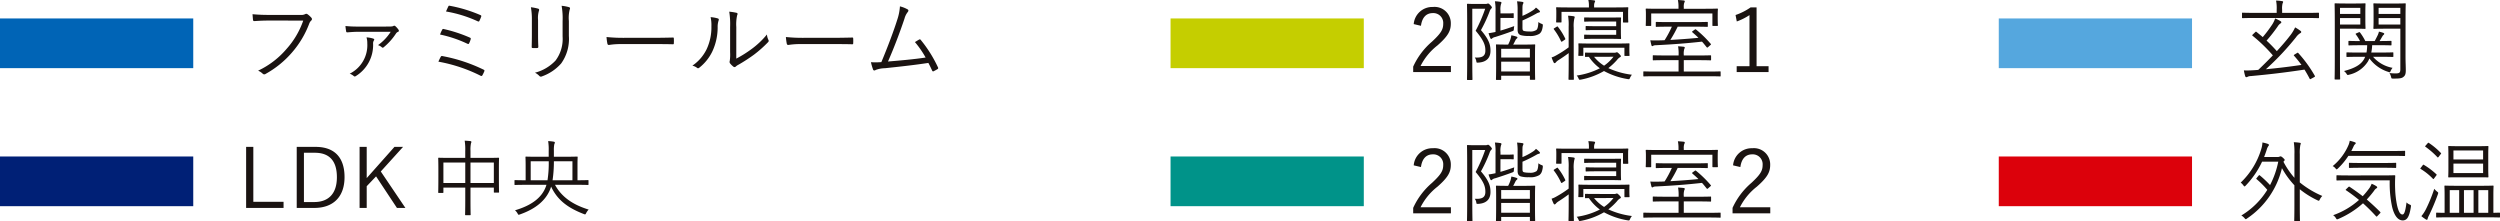
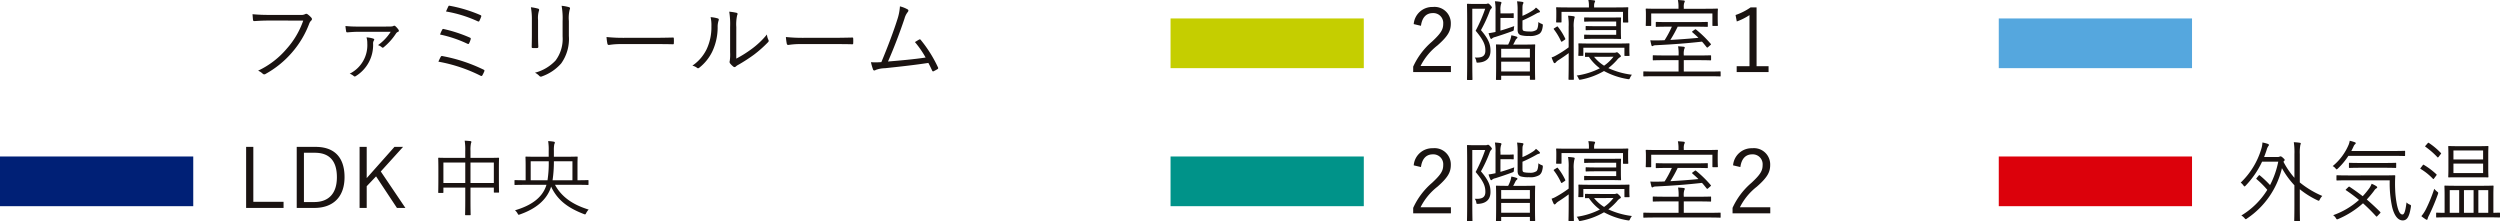
<svg xmlns="http://www.w3.org/2000/svg" width="452.778" height="40.063" viewBox="0 0 452.778 40.063">
  <g id="グループ_5492" data-name="グループ 5492" transform="translate(-310 -2601.658)">
    <path id="パス_26116" data-name="パス 26116" d="M2.88-11.325H1.575V-.27h6.78V-1.38H2.88Zm7.86,0V-.27h3.21C17.2-.27,19.4-2.13,19.4-5.85s-1.98-5.475-5.235-5.475Zm1.305,1.065h1.98c2.475,0,3.99,1.305,3.99,4.425s-1.65,4.5-4.11,4.5h-1.86ZM30-11.325H28.44L23.415-5.67v-5.655h-1.29V-.27h1.29V-4.2L25.11-5.985,28.89-.27h1.53l-4.455-6.6Zm17.355,3.78c0-1.215.03-1.62.03-1.695,0-.105-.015-.12-.12-.12-.075,0-.6.03-2.115.03H42.21v-1.275a5.848,5.848,0,0,1,.09-1.365.669.669,0,0,0,.075-.27c0-.06-.09-.12-.18-.135-.3-.03-.66-.06-1.035-.075a10.278,10.278,0,0,1,.1,1.92v1.2H38.6c-1.5,0-2.04-.03-2.115-.03-.105,0-.12.015-.12.12,0,.075.03.495.03,1.9v1.41c0,2.355-.03,2.73-.03,2.82,0,.105.015.12.12.12h.7c.1,0,.12-.015.12-.12v-.84h3.96v2.19c0,1.815-.03,2.61-.03,2.685,0,.1.015.12.12.12h.765c.1,0,.12-.015.12-.12,0-.075-.03-.885-.03-2.7V-3.945h4.23v.78c0,.105.015.12.12.12h.705c.1,0,.12-.015.12-.12,0-.09-.03-.45-.03-2.805Zm-.915,2.76H42.21v-3.7h4.23Zm-5.175,0h-3.96v-3.7h3.96Zm20.28.33c1.38,0,1.845.03,1.92.03.105,0,.12-.015.12-.135v-.63c0-.105-.015-.12-.12-.12-.075,0-.54.03-1.875.03V-8.01c0-.945.03-1.365.03-1.44,0-.105-.015-.12-.12-.12s-.615.03-2.115.03h-2.07v-1.065a5.362,5.362,0,0,1,.075-1.2.868.868,0,0,0,.1-.315c0-.075-.075-.12-.21-.15a6.469,6.469,0,0,0-1.005-.1,9.692,9.692,0,0,1,.1,1.785v1.05H54.42c-1.5,0-2.04-.03-2.13-.03s-.12.015-.12.12c0,.075.03.495.03,1.455V-5.28c-1.365,0-1.83-.03-1.9-.03-.1,0-.12.015-.12.12v.63c0,.12.015.135.12.135.075,0,.54-.03,1.92-.03h3.75l-.105.315c-.7,1.935-2.49,3.39-5.595,4.3a1.98,1.98,0,0,1,.465.57c.09.165.135.24.21.24a1.223,1.223,0,0,0,.21-.06c3.03-1.065,4.785-2.67,5.55-4.71.03-.105.075-.21.105-.33C57.93-1.74,59.775-.3,62.745.84a.565.565,0,0,0,.21.06c.075,0,.12-.06.21-.24a2.56,2.56,0,0,1,.45-.63c-2.9-.885-4.92-2.31-6.1-4.485Zm-.87-.825h-3.6a23.012,23.012,0,0,0,.24-3.435h3.36Zm-4.29-3.435A20.759,20.759,0,0,1,56.16-5.28H53.115V-8.715Z" transform="translate(353 2639.585)" fill="#1a1311" />
    <path id="パス_26115" data-name="パス 26115" d="M11.92-9.616A15.052,15.052,0,0,1,8.912-4.5,15.337,15.337,0,0,1,3.744-.544,2.777,2.777,0,0,1,4.576,0,.4.4,0,0,0,5.12.032,17.467,17.467,0,0,0,9.872-3.824a17.133,17.133,0,0,0,3.136-5.248,1.454,1.454,0,0,1,.352-.544.34.34,0,0,0,.048-.5,4.09,4.09,0,0,0-.72-.656.391.391,0,0,0-.416-.016,1.453,1.453,0,0,1-.8.144H5.808a30.282,30.282,0,0,1-3.072-.128c.016.272.064.768.08.992.032.208.1.272.288.256.864-.064,1.744-.1,2.688-.1ZM27.76-7.584a8.691,8.691,0,0,1-2.3,2.416,1.793,1.793,0,0,1,.688.384.22.22,0,0,0,.336,0A10.846,10.846,0,0,0,28.736-7.3a.7.7,0,0,1,.352-.272c.16-.064.192-.208.1-.368a3.376,3.376,0,0,0-.576-.656.273.273,0,0,0-.352-.048c-.128.08-.3.112-.992.112H21.9a21.027,21.027,0,0,1-2.336-.1A10.015,10.015,0,0,0,19.7-7.616c.032.112.128.144.256.128.7-.048,1.184-.1,2.032-.1ZM23.376-6.576a3.456,3.456,0,0,1,.144,1.088A5.755,5.755,0,0,1,20.336,0a2.354,2.354,0,0,1,.736.432c.128.112.24.1.4-.016a6.594,6.594,0,0,0,3.1-5.856.965.965,0,0,1,.144-.576c.112-.176.08-.256-.112-.336A4.854,4.854,0,0,0,23.376-6.576Zm14.4-4.688A22.591,22.591,0,0,1,43.488-9.5c.192.08.272.08.336-.064a6.24,6.24,0,0,0,.32-.752c.064-.16.016-.224-.144-.3a25.645,25.645,0,0,0-5.536-1.68c-.144-.032-.208-.032-.288.16C38.1-11.984,37.888-11.52,37.776-11.264ZM36.7-7.088a21.949,21.949,0,0,1,4.944,1.664c.176.08.24.064.32-.08a4.4,4.4,0,0,0,.272-.688c.048-.176.048-.256-.128-.336a25.491,25.491,0,0,0-4.72-1.552c-.176-.048-.224-.016-.288.1A4.957,4.957,0,0,0,36.7-7.088Zm-.3,4.912A28.013,28.013,0,0,1,44.032.368a.217.217,0,0,0,.336-.08A5.513,5.513,0,0,0,44.7-.4a.206.206,0,0,0-.1-.32,29.065,29.065,0,0,0-7.456-2.464.242.242,0,0,0-.32.128A9.065,9.065,0,0,0,36.4-2.176Zm16.928-4.9c0,.784-.016,1.5-.032,2.192-.016.176.048.24.208.24h.752c.176,0,.24-.064.24-.256-.032-.688-.048-1.28-.048-2.112v-2.7a4.494,4.494,0,0,1,.16-1.68c.064-.144.064-.32-.144-.384a8.673,8.673,0,0,0-1.312-.256,12.3,12.3,0,0,1,.176,2.32Zm6.7-2.464a6.147,6.147,0,0,1,.16-2.1c.08-.16.08-.336-.112-.4a7.362,7.362,0,0,0-1.36-.256,12.9,12.9,0,0,1,.176,2.8v2.752a6.52,6.52,0,0,1-1.28,4.368A7.784,7.784,0,0,1,53.888-.176a2.814,2.814,0,0,1,.8.592.371.371,0,0,0,.448.08,8.309,8.309,0,0,0,3.5-2.352,7.6,7.6,0,0,0,1.392-4.976ZM75.344-5.36c1.072,0,2.256,0,3.456.032.192.016.24-.016.24-.192a7.216,7.216,0,0,0,0-.832c0-.176-.048-.208-.24-.192-1.216.032-2.4.048-3.5.048H70.384a29.223,29.223,0,0,1-3.536-.144,9.458,9.458,0,0,0,.16,1.216c.048.16.128.224.272.224a13.089,13.089,0,0,1,2.16-.16ZM90.352-8.448A7.641,7.641,0,0,1,90.5-10.56c.1-.224.144-.384-.1-.464a11.119,11.119,0,0,0-1.328-.208,14.3,14.3,0,0,1,.16,2.8v4.544A8.2,8.2,0,0,1,89.168-2.3a.444.444,0,0,0,.032.4,3.292,3.292,0,0,0,.624.624.3.3,0,0,0,.432-.016,2.241,2.241,0,0,1,.528-.352A30.58,30.58,0,0,0,93.552-3.44,21.86,21.86,0,0,0,96.08-5.68c.176-.176.16-.272.1-.416A2.7,2.7,0,0,1,95.9-7.1a14.943,14.943,0,0,1-2.832,2.672,20.846,20.846,0,0,1-2.72,1.7ZM85.7-10.24a6.578,6.578,0,0,1,.144,1.664,9.371,9.371,0,0,1-.864,4.144A7.605,7.605,0,0,1,82.4-1.456a2.314,2.314,0,0,1,.848.4c.128.112.272.1.448-.064a8.377,8.377,0,0,0,2.288-2.848,10.314,10.314,0,0,0,.992-4.384,3.788,3.788,0,0,1,.16-1.248c.08-.192.064-.336-.112-.4A6.041,6.041,0,0,0,85.7-10.24Zm22.128,4.88c1.072,0,2.256,0,3.456.032.192.016.24-.016.24-.192a7.216,7.216,0,0,0,0-.832c0-.176-.048-.208-.24-.192-1.216.032-2.4.048-3.5.048h-4.912a29.223,29.223,0,0,1-3.536-.144,9.458,9.458,0,0,0,.16,1.216c.048.16.128.224.272.224a13.089,13.089,0,0,1,2.16-.16Zm12.16-6.832a9.459,9.459,0,0,1-.5,2.464c-.544,1.76-1.712,4.9-2.864,7.632a12.541,12.541,0,0,1-1.888.016,10.914,10.914,0,0,0,.384,1.328c.1.224.288.208.512.064a4.956,4.956,0,0,1,1.632-.3c2.832-.3,5.36-.576,7.872-.96.24.432.464.912.672,1.36.08.176.16.208.288.144.224-.112.464-.24.7-.384a.217.217,0,0,0,.08-.32,23.256,23.256,0,0,0-3.1-4.944c-.1-.128-.16-.176-.32-.08-.24.128-.5.3-.752.448a17.543,17.543,0,0,1,1.936,2.8c-2.112.32-4.656.544-6.816.72,1.12-2.528,2.208-5.44,2.992-7.776a3.232,3.232,0,0,1,.576-1.168c.176-.208.16-.384.016-.48A5.463,5.463,0,0,0,119.984-12.192Z" transform="translate(353 2615.002)" fill="#1a1311" />
    <path id="パス_26114" data-name="パス 26114" d="M2.352-8.672c.208-1.536.976-2.3,2.144-2.3a1.789,1.789,0,0,1,1.888,1.92c0,1.024-.368,1.7-2.016,3.232A13.04,13.04,0,0,0,.944-1.28v.992H7.776v-1.1h-5.5A10.929,10.929,0,0,1,5.344-5.12C7.28-6.816,7.76-7.776,7.76-9.056A2.944,2.944,0,0,0,4.512-12.08a3.371,3.371,0,0,0-3.472,3.1ZM23.008-3.488c0-1.2.032-1.616.032-1.7,0-.1-.016-.112-.128-.112-.1,0-.576.032-1.968.032H19.056c.144-.256.272-.512.4-.768a.842.842,0,0,1,.24-.32c.08-.064.128-.112.128-.192s-.064-.128-.16-.16a5.822,5.822,0,0,0-.944-.24,3.968,3.968,0,0,1-.24.928,6.334,6.334,0,0,1-.336.752h-.112c-1.408,0-1.888-.032-1.968-.032-.112,0-.128.016-.128.112,0,.08.032.5.032,1.9v1.392c0,2.432-.032,2.816-.032,2.9,0,.112.016.128.128.128h.688c.112,0,.128-.016.128-.128V.368h5.2V.976c0,.112.016.128.128.128h.7c.112,0,.128-.016.128-.128,0-.08-.032-.464-.032-2.88ZM22.08-.4h-5.2V-2.176h5.2Zm0-2.528h-5.2V-4.5h5.2Zm-10.064-9.7c-.768,0-1.1-.032-1.2-.032-.112,0-.128.016-.128.128,0,.1.032,1.04.032,3.344v6.9c0,2.272-.032,3.216-.032,3.3,0,.112.016.128.128.128h.736c.112,0,.128-.016.128-.128,0-.08-.032-1.088-.032-3.312V-11.76h2.336a27.065,27.065,0,0,1-1.728,3.984c1.536,1.824,1.76,2.656,1.76,3.6,0,1.04-.656,1.328-1.92,1.248a1.484,1.484,0,0,1,.272.624c.048.32.048.32.368.3,1.616-.1,2.208-.976,2.208-2.144,0-1.04-.224-1.984-1.728-3.744a24.789,24.789,0,0,0,1.568-3.376,1.268,1.268,0,0,1,.288-.512c.08-.08.128-.144.128-.208,0-.08-.064-.192-.288-.432-.224-.224-.3-.288-.4-.288a.38.38,0,0,0-.192.048,1.313,1.313,0,0,1-.352.032Zm8.72,2.992a25.08,25.08,0,0,0,2.624-1.312,1.322,1.322,0,0,1,.352-.128c.144-.032.192-.1.192-.16a.244.244,0,0,0-.1-.192,5.244,5.244,0,0,0-.624-.544,2.174,2.174,0,0,1-.528.48,11.336,11.336,0,0,1-1.92,1.024V-11.5c0-.768.016-.96.112-1.136a.452.452,0,0,0,.064-.24c0-.064-.064-.112-.208-.128a8.176,8.176,0,0,0-.944-.1,8.9,8.9,0,0,1,.1,1.616v3.52c0,.672.256.88.576.992a4.884,4.884,0,0,0,1.472.144,3.2,3.2,0,0,0,1.888-.384c.3-.24.512-.528.624-1.408.016-.288.032-.32-.24-.416a1.9,1.9,0,0,1-.56-.32c-.032.912-.16,1.264-.352,1.44a1.989,1.989,0,0,1-1.3.272,3.988,3.988,0,0,1-.928-.08c-.224-.064-.3-.16-.3-.608ZM16.752-10.1h1.36c.688,0,.832.032.912.032.112,0,.128-.016.128-.112v-.64c0-.112-.016-.128-.128-.128-.08,0-.224.032-.912.032h-1.36v-.464a3.366,3.366,0,0,1,.112-1.264.4.4,0,0,0,.064-.224c0-.064-.064-.128-.192-.144a7.437,7.437,0,0,0-.992-.1,9.019,9.019,0,0,1,.112,1.856v3.7c-.448.1-.88.176-1.264.224a6.379,6.379,0,0,0,.3.832c.048.128.112.208.176.208a.3.3,0,0,0,.192-.112,1.236,1.236,0,0,1,.544-.24c1.072-.336,1.968-.64,3.056-1.04.3-.112.3-.128.32-.432a4.655,4.655,0,0,1,.064-.5c-.944.336-1.744.608-2.5.816Zm17.312,6.3c-1.36,0-1.776-.016-1.872-.016-.112,0-.128,0-.128.112v.544c0,.112.016.128.128.128.048,0,.208-.016.576-.016A8.435,8.435,0,0,0,34.752-.976,13.343,13.343,0,0,1,30.56.336a1.762,1.762,0,0,1,.32.5c.112.288.128.288.432.24A13.2,13.2,0,0,0,35.5-.48,13.5,13.5,0,0,0,39.776.976c.32.048.32.048.448-.24A2.246,2.246,0,0,1,40.56.192a14.342,14.342,0,0,1-4.272-1.2A11.267,11.267,0,0,0,37.856-2.48a1.952,1.952,0,0,1,.56-.512c.1-.048.144-.1.144-.176,0-.064-.064-.16-.3-.416-.24-.224-.336-.3-.432-.3a.61.61,0,0,0-.16.048.935.935,0,0,1-.336.048Zm3.152.736a7.719,7.719,0,0,1-1.7,1.616A7.354,7.354,0,0,1,33.7-3.056Zm1.344-5.76c0-.832.032-1.168.032-1.248,0-.112-.016-.112-.144-.112-.08,0-.624.016-2.032.016h-2.48c-1.392,0-1.824-.016-1.9-.016-.112,0-.128,0-.128.112v.528c0,.112.016.128.128.128.08,0,.512-.032,1.9-.032h3.776v.848H34.24c-1.408,0-1.856-.032-1.936-.032-.112,0-.128.016-.128.128V-8c0,.112.016.128.128.128.08,0,.528-.032,1.936-.032h3.472v.864H33.776c-1.264,0-1.664-.032-1.744-.032-.112,0-.128.016-.128.144v.5c0,.128.016.144.128.144.08,0,.48-.032,1.744-.032h2.64c1.408,0,1.952.032,2.032.032.128,0,.144-.016.144-.144,0-.08-.032-.4-.032-1.248Zm1.312-2.5c0-.3.032-.512.032-.576,0-.112-.016-.128-.128-.128-.1,0-.64.032-2.192.032H33.712v-.24a1.588,1.588,0,0,1,.08-.624.682.682,0,0,0,.1-.288c0-.064-.08-.112-.192-.128a7.215,7.215,0,0,0-1.04-.08,4.074,4.074,0,0,1,.112,1.072v.288H29.152c-1.552,0-2.1-.032-2.192-.032-.112,0-.128.016-.128.128,0,.064.032.272.032.656v.416c0,1.168-.032,1.328-.032,1.424,0,.112.016.128.128.128h.72c.112,0,.128-.016.128-.128V-11.2H38.944v1.808c0,.112.016.128.128.128h.7c.112,0,.128-.016.128-.128,0-.1-.032-.256-.032-1.424ZM29.1-4.768a18.969,18.969,0,0,1-2.32,1.488,3.716,3.716,0,0,1-.768.336,6.826,6.826,0,0,0,.352.864c.064.144.128.176.208.176a.356.356,0,0,0,.208-.144A2.024,2.024,0,0,1,27.3-2.48c.576-.368,1.184-.784,1.808-1.248v2.08C29.1.128,29.072.9,29.072.976c0,.112.016.128.128.128h.72c.112,0,.128-.016.128-.128,0-.08-.032-.848-.032-2.624V-8.32a6.215,6.215,0,0,1,.112-1.664.66.66,0,0,0,.064-.272c0-.08-.08-.128-.192-.144a8.313,8.313,0,0,0-1.008-.1A9.771,9.771,0,0,1,29.1-8.512ZM40.1-4.9c0-.24.016-.384.016-.464,0-.112-.016-.128-.128-.128-.1,0-.64.032-2.208.032H33.232c-1.6,0-2.16-.032-2.24-.032-.112,0-.128.016-.128.128,0,.08.016.224.016.528v.3c0,.976-.032,1.1-.032,1.184,0,.112.016.128.128.128h.656c.112,0,.128-.016.128-.128V-4.7H39.2v1.36c0,.112.016.128.112.128H40c.112,0,.128-.016.128-.128,0-.08-.032-.208-.032-1.184ZM26.512-8.24c-.16.1-.144.128-.064.24a11.005,11.005,0,0,1,1.264,2.112q.048.1.1.1a.4.4,0,0,0,.176-.08l.4-.272c.128-.1.144-.128.08-.24a10.694,10.694,0,0,0-1.328-2.128c-.064-.08-.1-.064-.224.016ZM56.624-.288c0-.112,0-.128-.112-.128-.1,0-.592.032-2.1.032H49.952V-2.448h2.56c1.616,0,2.16.032,2.256.032.112,0,.128-.016.128-.128V-3.2c0-.112-.016-.128-.128-.128-.1,0-.64.032-2.256.032h-2.56v-.1a3.139,3.139,0,0,1,.08-1.056.748.748,0,0,0,.1-.3c0-.048-.08-.112-.192-.128-.288-.032-.656-.064-1.024-.08a7.452,7.452,0,0,1,.1,1.552V-3.3H46.72c-1.616,0-2.16-.032-2.256-.032-.112,0-.128.016-.128.128v.656c0,.112.016.128.128.128.1,0,.64-.032,2.256-.032h2.288V-.384H44.832c-1.488,0-2-.032-2.08-.032-.112,0-.128.016-.128.128V.368c0,.112.016.128.128.128.08,0,.592-.032,2.08-.032h9.584c1.5,0,2,.032,2.1.032.112,0,.112-.016.112-.128ZM51.6-7.744c-.176.128-.176.176-.08.256.384.336.752.656,1.088.992q-2.472.24-5.088.384a23.422,23.422,0,0,0,1.328-2.4h3.2c1.5,0,2.048.032,2.128.032.112,0,.128-.016.128-.128v-.64c0-.112-.016-.128-.128-.128-.08,0-.624.032-2.128.032H47.136c-1.5,0-2.048-.032-2.128-.032-.112,0-.128.016-.128.128v.64c0,.112.016.128.128.128.08,0,.624-.032,2.128-.032h.656A18.5,18.5,0,0,1,46.48-6.064c-.32.016-.656.032-.976.032-.56.016-1.12.016-1.616-.016.064.32.144.672.208.9.032.1.08.16.144.16a.267.267,0,0,0,.176-.064c.08-.064.224-.1.672-.112,2.9-.144,5.456-.336,8.16-.64.288.3.544.64.832.992.1.112.144.112.256.016l.416-.368c.144-.128.16-.144.08-.24a19.955,19.955,0,0,0-2.64-2.576c-.1-.08-.128-.1-.256,0Zm4.5-3.216c0-.4.032-.624.032-.7,0-.112-.016-.128-.128-.128-.1,0-.656.032-2.192.032H49.952v-.272a2.249,2.249,0,0,1,.08-.8.682.682,0,0,0,.1-.288c0-.08-.08-.128-.192-.144-.3-.032-.672-.064-1.056-.08a6.164,6.164,0,0,1,.112,1.312v.272h-3.6c-1.568,0-2.128-.032-2.208-.032-.112,0-.128.016-.128.128,0,.08.032.3.032.784v.5c0,1.328-.032,1.5-.032,1.6,0,.112.016.128.128.128h.736c.112,0,.128-.016.128-.128v-2.128H55.136v2.128c0,.112.016.128.128.128H56c.112,0,.128-.016.128-.128,0-.1-.032-.272-.032-1.6ZM63.136-12H62.048a10.868,10.868,0,0,1-2.72,1.376l.224,1.168a11.032,11.032,0,0,0,2.3-1.152V-1.36h-2.32V-.288h5.776V-1.36H63.136Z" transform="translate(565 2615.002)" fill="#1a1311" />
-     <path id="パス_26113" data-name="パス 26113" d="M10.576-3.472c-.16.112-.176.144-.1.224a20.426,20.426,0,0,1,1.344,1.664C9.232-1.2,7.168-.976,5.376-.8a48.732,48.732,0,0,0,5.456-5.792,2.656,2.656,0,0,1,.736-.72c.144-.08.208-.144.208-.224s-.016-.144-.16-.24a8.169,8.169,0,0,0-.944-.608A7.211,7.211,0,0,1,9.648-6.752C9.024-5.936,8.224-5.024,7.36-4.08A25.973,25.973,0,0,0,5.5-5.984a27.573,27.573,0,0,0,2-2.544,1.837,1.837,0,0,1,.48-.544c.08-.048.192-.128.192-.224,0-.08-.032-.144-.16-.224a7.661,7.661,0,0,0-.96-.48,4.859,4.859,0,0,1-.5,1.056,22.9,22.9,0,0,1-1.744,2.32c-.368-.32-.752-.624-1.12-.928-.1-.08-.128-.08-.256.048l-.384.368c-.176.16-.176.192-.08.272A28.361,28.361,0,0,1,6.64-3.312C5.776-2.416,4.88-1.52,4-.688c-.288.032-.576.048-.848.064a16.645,16.645,0,0,1-1.76.032A8.515,8.515,0,0,0,1.616.4c.048.16.128.24.208.24a.617.617,0,0,0,.288-.1A1.554,1.554,0,0,1,2.7.432C5.648.16,8.448-.144,12.368-.736,12.7-.208,13.008.336,13.3.9c.064.128.08.128.288.016L14.1.64c.176-.1.192-.128.144-.24a22.8,22.8,0,0,0-2.992-4.128c-.08-.08-.112-.1-.256,0Zm4.416-7.44c0-.112-.016-.128-.128-.128-.1,0-.592.032-2.1.032H8.32V-11.6a3.522,3.522,0,0,1,.08-1.12.682.682,0,0,0,.1-.288c0-.064-.064-.112-.192-.128a7.241,7.241,0,0,0-1.088-.1,6.718,6.718,0,0,1,.112,1.616v.608H3.28c-1.5,0-2.016-.032-2.1-.032-.112,0-.128.016-.128.128v.736c0,.112.016.128.128.128.08,0,.592-.032,2.1-.032h9.488c1.5,0,2,.032,2.1.032.112,0,.128-.016.128-.128Zm15.68.592c0-1.552.032-2.192.032-2.288,0-.112-.016-.128-.128-.128-.08,0-.5.032-1.728.032H26.72c-1.248,0-1.648-.032-1.728-.032-.128,0-.144.016-.144.128,0,.1.032.4.032,1.376V-9.68c0,1.056-.032,1.36-.032,1.44,0,.112.016.128.144.128.08,0,.48-.032,1.728-.032h3.008V-.816c0,.64-.144.768-.848.768a8.763,8.763,0,0,1-1.12-.064,2.391,2.391,0,0,1,.288.7c.08.3.08.3.368.3C29.632.9,30,.832,30.3.576c.3-.24.416-.512.416-1.216,0-.608-.048-1.488-.048-2.368ZM29.728-8.9H25.792v-1.168h3.936Zm0-1.92H25.792v-1.1h3.936Zm-6.336-.32c0-.976.032-1.376.032-1.472,0-.112-.016-.128-.128-.128-.08,0-.48.032-1.6.032H19.76c-1.184,0-1.712-.032-1.808-.032-.112,0-.128.016-.128.128,0,.1.032,1.072.032,3.36V-2.32c0,2.208-.032,3.152-.032,3.248,0,.112.016.128.128.128H18.7c.112,0,.128-.016.128-.128,0-.1-.032-1.04-.032-3.248V-8.144h2.9c1.12,0,1.52.032,1.6.032.112,0,.128-.016.128-.128,0-.08-.032-.48-.032-1.536ZM22.48-8.9H18.8v-1.168h3.68Zm0-1.92H18.8v-1.1h3.68Zm5.984,7.088c0-.112-.016-.128-.128-.128-.1,0-.608.032-2.128.032H24.464a7.707,7.707,0,0,0,.16-1.328h1.312c1.488,0,1.968.032,2.064.032.112,0,.128-.016.128-.128v-.56c0-.112-.016-.128-.128-.128-.1,0-.576.032-2.032.032.208-.32.352-.592.48-.8A1.1,1.1,0,0,1,26.7-7.04a.217.217,0,0,0,.112-.176c0-.08-.064-.128-.176-.176a6.71,6.71,0,0,0-.784-.224,3.175,3.175,0,0,1-.224.656c-.16.32-.336.672-.544,1.056h-1.7a9.261,9.261,0,0,0-.96-1.552c-.08-.1-.112-.08-.272-.016l-.368.16c-.16.064-.192.1-.112.208a7.594,7.594,0,0,1,.752,1.2c-1.408,0-1.888-.032-1.968-.032-.112,0-.128.016-.128.128v.56c0,.112.016.128.128.128.08,0,.576-.032,2.064-.032h1.2A7.787,7.787,0,0,1,23.6-3.824H22.24c-1.552,0-2.064-.032-2.144-.032-.112,0-.128.016-.128.128v.576c0,.112.016.128.128.128.08,0,.592-.032,2.144-.032h1.12c-.064.144-.128.288-.208.432-.544.96-1.632,1.632-3.632,2.144A1.982,1.982,0,0,1,20,.048c.16.224.16.224.432.144a5.463,5.463,0,0,0,3.456-2.448l.24-.5A6.753,6.753,0,0,0,27.552-.32c.288.112.3.1.416-.16a2.38,2.38,0,0,1,.352-.576,6.119,6.119,0,0,1-3.536-2h1.424c1.52,0,2.032.032,2.128.032.112,0,.128-.016.128-.128Z" transform="translate(715 2615)" fill="#1a1311" />
    <path id="パス_26112" data-name="パス 26112" d="M2.352-8.672c.208-1.536.976-2.3,2.144-2.3a1.789,1.789,0,0,1,1.888,1.92c0,1.024-.368,1.7-2.016,3.232A13.04,13.04,0,0,0,.944-1.28v.992H7.776v-1.1h-5.5A10.929,10.929,0,0,1,5.344-5.12C7.28-6.816,7.76-7.776,7.76-9.056A2.944,2.944,0,0,0,4.512-12.08a3.371,3.371,0,0,0-3.472,3.1ZM23.008-3.488c0-1.2.032-1.616.032-1.7,0-.1-.016-.112-.128-.112-.1,0-.576.032-1.968.032H19.056c.144-.256.272-.512.4-.768a.842.842,0,0,1,.24-.32c.08-.064.128-.112.128-.192s-.064-.128-.16-.16a5.822,5.822,0,0,0-.944-.24,3.968,3.968,0,0,1-.24.928,6.334,6.334,0,0,1-.336.752h-.112c-1.408,0-1.888-.032-1.968-.032-.112,0-.128.016-.128.112,0,.08.032.5.032,1.9v1.392c0,2.432-.032,2.816-.032,2.9,0,.112.016.128.128.128h.688c.112,0,.128-.016.128-.128V.368h5.2V.976c0,.112.016.128.128.128h.7c.112,0,.128-.016.128-.128,0-.08-.032-.464-.032-2.88ZM22.08-.4h-5.2V-2.176h5.2Zm0-2.528h-5.2V-4.5h5.2Zm-10.064-9.7c-.768,0-1.1-.032-1.2-.032-.112,0-.128.016-.128.128,0,.1.032,1.04.032,3.344v6.9c0,2.272-.032,3.216-.032,3.3,0,.112.016.128.128.128h.736c.112,0,.128-.016.128-.128,0-.08-.032-1.088-.032-3.312V-11.76h2.336a27.065,27.065,0,0,1-1.728,3.984c1.536,1.824,1.76,2.656,1.76,3.6,0,1.04-.656,1.328-1.92,1.248a1.484,1.484,0,0,1,.272.624c.048.32.048.32.368.3,1.616-.1,2.208-.976,2.208-2.144,0-1.04-.224-1.984-1.728-3.744a24.789,24.789,0,0,0,1.568-3.376,1.268,1.268,0,0,1,.288-.512c.08-.08.128-.144.128-.208,0-.08-.064-.192-.288-.432-.224-.224-.3-.288-.4-.288a.38.38,0,0,0-.192.048,1.313,1.313,0,0,1-.352.032Zm8.72,2.992a25.08,25.08,0,0,0,2.624-1.312,1.322,1.322,0,0,1,.352-.128c.144-.032.192-.1.192-.16a.244.244,0,0,0-.1-.192,5.244,5.244,0,0,0-.624-.544,2.174,2.174,0,0,1-.528.48,11.336,11.336,0,0,1-1.92,1.024V-11.5c0-.768.016-.96.112-1.136a.452.452,0,0,0,.064-.24c0-.064-.064-.112-.208-.128a8.176,8.176,0,0,0-.944-.1,8.9,8.9,0,0,1,.1,1.616v3.52c0,.672.256.88.576.992a4.884,4.884,0,0,0,1.472.144,3.2,3.2,0,0,0,1.888-.384c.3-.24.512-.528.624-1.408.016-.288.032-.32-.24-.416a1.9,1.9,0,0,1-.56-.32c-.032.912-.16,1.264-.352,1.44a1.989,1.989,0,0,1-1.3.272,3.988,3.988,0,0,1-.928-.08c-.224-.064-.3-.16-.3-.608ZM16.752-10.1h1.36c.688,0,.832.032.912.032.112,0,.128-.016.128-.112v-.64c0-.112-.016-.128-.128-.128-.08,0-.224.032-.912.032h-1.36v-.464a3.366,3.366,0,0,1,.112-1.264.4.4,0,0,0,.064-.224c0-.064-.064-.128-.192-.144a7.437,7.437,0,0,0-.992-.1,9.019,9.019,0,0,1,.112,1.856v3.7c-.448.1-.88.176-1.264.224a6.379,6.379,0,0,0,.3.832c.048.128.112.208.176.208a.3.3,0,0,0,.192-.112,1.236,1.236,0,0,1,.544-.24c1.072-.336,1.968-.64,3.056-1.04.3-.112.3-.128.32-.432a4.655,4.655,0,0,1,.064-.5c-.944.336-1.744.608-2.5.816Zm17.312,6.3c-1.36,0-1.776-.016-1.872-.016-.112,0-.128,0-.128.112v.544c0,.112.016.128.128.128.048,0,.208-.016.576-.016A8.435,8.435,0,0,0,34.752-.976,13.343,13.343,0,0,1,30.56.336a1.762,1.762,0,0,1,.32.5c.112.288.128.288.432.24A13.2,13.2,0,0,0,35.5-.48,13.5,13.5,0,0,0,39.776.976c.32.048.32.048.448-.24A2.246,2.246,0,0,1,40.56.192a14.342,14.342,0,0,1-4.272-1.2A11.267,11.267,0,0,0,37.856-2.48a1.952,1.952,0,0,1,.56-.512c.1-.048.144-.1.144-.176,0-.064-.064-.16-.3-.416-.24-.224-.336-.3-.432-.3a.61.61,0,0,0-.16.048.935.935,0,0,1-.336.048Zm3.152.736a7.719,7.719,0,0,1-1.7,1.616A7.354,7.354,0,0,1,33.7-3.056Zm1.344-5.76c0-.832.032-1.168.032-1.248,0-.112-.016-.112-.144-.112-.08,0-.624.016-2.032.016h-2.48c-1.392,0-1.824-.016-1.9-.016-.112,0-.128,0-.128.112v.528c0,.112.016.128.128.128.08,0,.512-.032,1.9-.032h3.776v.848H34.24c-1.408,0-1.856-.032-1.936-.032-.112,0-.128.016-.128.128V-8c0,.112.016.128.128.128.08,0,.528-.032,1.936-.032h3.472v.864H33.776c-1.264,0-1.664-.032-1.744-.032-.112,0-.128.016-.128.144v.5c0,.128.016.144.128.144.08,0,.48-.032,1.744-.032h2.64c1.408,0,1.952.032,2.032.032.128,0,.144-.016.144-.144,0-.08-.032-.4-.032-1.248Zm1.312-2.5c0-.3.032-.512.032-.576,0-.112-.016-.128-.128-.128-.1,0-.64.032-2.192.032H33.712v-.24a1.588,1.588,0,0,1,.08-.624.682.682,0,0,0,.1-.288c0-.064-.08-.112-.192-.128a7.215,7.215,0,0,0-1.04-.08,4.074,4.074,0,0,1,.112,1.072v.288H29.152c-1.552,0-2.1-.032-2.192-.032-.112,0-.128.016-.128.128,0,.064.032.272.032.656v.416c0,1.168-.032,1.328-.032,1.424,0,.112.016.128.128.128h.72c.112,0,.128-.016.128-.128V-11.2H38.944v1.808c0,.112.016.128.128.128h.7c.112,0,.128-.016.128-.128,0-.1-.032-.256-.032-1.424ZM29.1-4.768a18.969,18.969,0,0,1-2.32,1.488,3.716,3.716,0,0,1-.768.336,6.826,6.826,0,0,0,.352.864c.064.144.128.176.208.176a.356.356,0,0,0,.208-.144A2.024,2.024,0,0,1,27.3-2.48c.576-.368,1.184-.784,1.808-1.248v2.08C29.1.128,29.072.9,29.072.976c0,.112.016.128.128.128h.72c.112,0,.128-.016.128-.128,0-.08-.032-.848-.032-2.624V-8.32a6.215,6.215,0,0,1,.112-1.664.66.66,0,0,0,.064-.272c0-.08-.08-.128-.192-.144a8.313,8.313,0,0,0-1.008-.1A9.771,9.771,0,0,1,29.1-8.512ZM40.1-4.9c0-.24.016-.384.016-.464,0-.112-.016-.128-.128-.128-.1,0-.64.032-2.208.032H33.232c-1.6,0-2.16-.032-2.24-.032-.112,0-.128.016-.128.128,0,.08.016.224.016.528v.3c0,.976-.032,1.1-.032,1.184,0,.112.016.128.128.128h.656c.112,0,.128-.016.128-.128V-4.7H39.2v1.36c0,.112.016.128.112.128H40c.112,0,.128-.016.128-.128,0-.08-.032-.208-.032-1.184ZM26.512-8.24c-.16.1-.144.128-.064.24a11.005,11.005,0,0,1,1.264,2.112q.048.1.1.1a.4.4,0,0,0,.176-.08l.4-.272c.128-.1.144-.128.08-.24a10.694,10.694,0,0,0-1.328-2.128c-.064-.08-.1-.064-.224.016ZM56.624-.288c0-.112,0-.128-.112-.128-.1,0-.592.032-2.1.032H49.952V-2.448h2.56c1.616,0,2.16.032,2.256.032.112,0,.128-.016.128-.128V-3.2c0-.112-.016-.128-.128-.128-.1,0-.64.032-2.256.032h-2.56v-.1a3.139,3.139,0,0,1,.08-1.056.748.748,0,0,0,.1-.3c0-.048-.08-.112-.192-.128-.288-.032-.656-.064-1.024-.08a7.452,7.452,0,0,1,.1,1.552V-3.3H46.72c-1.616,0-2.16-.032-2.256-.032-.112,0-.128.016-.128.128v.656c0,.112.016.128.128.128.1,0,.64-.032,2.256-.032h2.288V-.384H44.832c-1.488,0-2-.032-2.08-.032-.112,0-.128.016-.128.128V.368c0,.112.016.128.128.128.08,0,.592-.032,2.08-.032h9.584c1.5,0,2,.032,2.1.032.112,0,.112-.016.112-.128ZM51.6-7.744c-.176.128-.176.176-.08.256.384.336.752.656,1.088.992q-2.472.24-5.088.384a23.422,23.422,0,0,0,1.328-2.4h3.2c1.5,0,2.048.032,2.128.032.112,0,.128-.016.128-.128v-.64c0-.112-.016-.128-.128-.128-.08,0-.624.032-2.128.032H47.136c-1.5,0-2.048-.032-2.128-.032-.112,0-.128.016-.128.128v.64c0,.112.016.128.128.128.08,0,.624-.032,2.128-.032h.656A18.5,18.5,0,0,1,46.48-6.064c-.32.016-.656.032-.976.032-.56.016-1.12.016-1.616-.016.064.32.144.672.208.9.032.1.08.16.144.16a.267.267,0,0,0,.176-.064c.08-.064.224-.1.672-.112,2.9-.144,5.456-.336,8.16-.64.288.3.544.64.832.992.1.112.144.112.256.016l.416-.368c.144-.128.16-.144.08-.24a19.955,19.955,0,0,0-2.64-2.576c-.1-.08-.128-.1-.256,0Zm4.5-3.216c0-.4.032-.624.032-.7,0-.112-.016-.128-.128-.128-.1,0-.656.032-2.192.032H49.952v-.272a2.249,2.249,0,0,1,.08-.8.682.682,0,0,0,.1-.288c0-.08-.08-.128-.192-.144-.3-.032-.672-.064-1.056-.08a6.164,6.164,0,0,1,.112,1.312v.272h-3.6c-1.568,0-2.128-.032-2.208-.032-.112,0-.128.016-.128.128,0,.08.032.3.032.784v.5c0,1.328-.032,1.5-.032,1.6,0,.112.016.128.128.128h.736c.112,0,.128-.016.128-.128v-2.128H55.136v2.128c0,.112.016.128.128.128H56c.112,0,.128-.016.128-.128,0-.1-.032-.272-.032-1.6Zm4.1,2.288c.208-1.536.976-2.3,2.144-2.3a1.789,1.789,0,0,1,1.888,1.92c0,1.024-.368,1.7-2.016,3.232A13.04,13.04,0,0,0,58.784-1.28v.992h6.832v-1.1h-5.5A10.929,10.929,0,0,1,63.184-5.12C65.12-6.816,65.6-7.776,65.6-9.056a2.944,2.944,0,0,0-3.248-3.024,3.371,3.371,0,0,0-3.472,3.1Z" transform="translate(565 2640.585)" fill="#1a1311" />
    <path id="パス_26111" data-name="パス 26111" d="M11.5-11.008a7.617,7.617,0,0,1,.1-1.648,1.628,1.628,0,0,0,.08-.288c0-.08-.08-.112-.192-.128a8.861,8.861,0,0,0-1.072-.1,12.357,12.357,0,0,1,.112,2.192V-6.72a14.838,14.838,0,0,1-1.984-2.9.335.335,0,0,1,.064-.1c.1-.1.16-.176.16-.24S8.72-10.1,8.48-10.32c-.256-.24-.368-.288-.48-.288a.309.309,0,0,0-.16.048.746.746,0,0,1-.4.064H5.04c.16-.416.32-.848.464-1.3a2.054,2.054,0,0,1,.3-.672.279.279,0,0,0,.1-.192c0-.08-.032-.144-.192-.208a7.03,7.03,0,0,0-.976-.256A4.71,4.71,0,0,1,4.512-11.9,13.935,13.935,0,0,1,.8-5.856a2.352,2.352,0,0,1,.48.5c.1.128.16.192.208.192.064,0,.112-.048.208-.144A16.051,16.051,0,0,0,4.672-9.648H7.6a15.813,15.813,0,0,1-1.488,4.24,18.451,18.451,0,0,0-1.84-1.744c-.1-.08-.128-.08-.224.032l-.32.384c-.128.16-.144.176-.048.256A17,17,0,0,1,5.616-4.544,14.02,14.02,0,0,1,.912.1a2.1,2.1,0,0,1,.576.48c.112.128.176.192.24.192.048,0,.112-.048.24-.144a15.2,15.2,0,0,0,6.3-9.1,15.334,15.334,0,0,0,2.256,3.1v3.6c0,1.872-.032,2.7-.032,2.784,0,.112.016.128.128.128h.784c.112,0,.128-.016.128-.128,0-.08-.032-.912-.032-2.784v-2.88a15.766,15.766,0,0,0,3.2,2,.755.755,0,0,0,.224.08c.08,0,.128-.064.208-.24a2.161,2.161,0,0,1,.448-.624A16.718,16.718,0,0,1,11.5-5.888Zm9.024,3.856c-1.616,0-2.16-.032-2.256-.032-.112,0-.128.016-.128.128v.688c0,.112.016.128.128.128.1,0,.64-.032,2.256-.032h7.264a20.276,20.276,0,0,0,.432,4.816C28.64.272,29.36.992,30.144.992c.816,0,1.2-.72,1.472-2.416.048-.32.032-.352-.192-.448a1.61,1.61,0,0,1-.592-.4C30.608-.48,30.368-.08,30.1-.08c-.432,0-.72-.544-.976-1.632a17.262,17.262,0,0,1-.352-2.9c-.032-.784-.032-1.584.016-2.432,0-.112-.032-.144-.144-.144-.08,0-.624.032-2.256.032ZM19.936-4.7c-.16.144-.16.176-.048.24.832.56,1.6,1.136,2.336,1.744A14.029,14.029,0,0,1,17.536.048a1.584,1.584,0,0,1,.5.528c.1.16.144.224.224.224A.806.806,0,0,0,18.5.72a16.246,16.246,0,0,0,4.448-2.832A32.739,32.739,0,0,1,25.312.24c.1.1.144.08.3-.1L26.032-.3c.112-.112.1-.176.016-.256-.816-.816-1.616-1.552-2.416-2.24a18.864,18.864,0,0,0,1.312-1.568,1.435,1.435,0,0,1,.368-.416c.112-.064.208-.112.208-.208,0-.08-.048-.144-.16-.224a4.626,4.626,0,0,0-.848-.432,3.709,3.709,0,0,1-.384.752,14.36,14.36,0,0,1-1.232,1.5c-.784-.608-1.568-1.168-2.368-1.7-.1-.064-.128-.048-.256.064Zm10.64-6.784c0-.112-.016-.128-.128-.128-.08,0-.608.032-2.24.032H20.832c.16-.3.3-.592.432-.88a.911.911,0,0,1,.256-.352c.064-.064.112-.1.112-.176a.2.2,0,0,0-.16-.176,8.216,8.216,0,0,0-.928-.272,3.2,3.2,0,0,1-.176.672,10.039,10.039,0,0,1-2.912,3.92,1.443,1.443,0,0,1,.5.4c.112.128.16.192.224.192.048,0,.112-.064.224-.16A12.347,12.347,0,0,0,20.3-10.7h7.9c1.632,0,2.16.032,2.24.032.112,0,.128-.016.128-.128ZM28.96-9.312c0-.112-.016-.128-.128-.128-.08,0-.592.032-2.128.032H22.64c-1.536,0-2.032-.032-2.112-.032-.112,0-.128.016-.128.128v.656c0,.128.016.144.128.144.08,0,.576-.032,2.112-.032H26.7c1.536,0,2.048.032,2.128.032.112,0,.128-.016.128-.144ZM47.76-.288c0-.112-.016-.128-.128-.128-.064,0-.368.016-1.072.032V-3.6c0-1.04.032-1.5.032-1.584,0-.112-.016-.128-.128-.128-.1,0-.624.032-2.192.032H40c-1.568,0-2.1-.032-2.176-.032-.112,0-.128.016-.128.128,0,.1.032.544.032,1.584V-.384c-.976,0-1.328-.032-1.408-.032-.112,0-.128.016-.128.128V.336c0,.112.016.128.128.128.1,0,.624-.032,2.24-.032h6.816c1.632,0,2.176.032,2.256.032.112,0,.128-.016.128-.128Zm-2.128-.1H43.84v-4.1h1.792Zm-2.656,0H41.232v-4.1h1.744Zm-2.608,0H38.656v-4.1h1.712ZM45.632-10.8c0-1.072.032-1.456.032-1.536,0-.128-.016-.144-.128-.144-.08,0-.576.032-2,.032H40.528c-1.424,0-1.92-.032-2.016-.032-.112,0-.128.016-.128.144,0,.08.032.464.032,1.536v2.352c0,1.072-.032,1.456-.032,1.536,0,.1.016.112.128.112.1,0,.592-.016,2.016-.016h3.008c1.424,0,1.92.016,2,.016.112,0,.128-.016.128-.112,0-.08-.032-.464-.032-1.536ZM44.7-7.584H39.328V-9.3H44.7Zm0-2.464H39.328V-11.68H44.7Zm-8.192,6.3c.1-.288.1-.288-.144-.48a3.752,3.752,0,0,1-.512-.5,27.088,27.088,0,0,1-1.488,3.648,6.266,6.266,0,0,1-.848,1.3,8.251,8.251,0,0,0,.768.56c.112.064.16.1.224.1.08,0,.128-.08.144-.192A3,3,0,0,1,34.944,0,39.393,39.393,0,0,0,36.512-3.744ZM33.44-8.576c-.128.16-.144.192-.032.256a10.631,10.631,0,0,1,2.176,1.744c.112.112.144.1.224-.016l.384-.512c.128-.16.128-.176.048-.256a12.8,12.8,0,0,0-2.256-1.7c-.1-.064-.128-.064-.224.064Zm.88-4.016c-.144.16-.16.176-.048.256a14.6,14.6,0,0,1,2.16,1.888c.064.064.08.08.208-.064l.352-.464c.128-.144.144-.176.048-.256a12.824,12.824,0,0,0-2.16-1.808c-.08-.064-.128-.048-.24.08Z" transform="translate(715.018 2640.585)" fill="#1a1311" />
-     <rect id="長方形_11381" data-name="長方形 11381" width="35" height="9" transform="translate(310 2605)" fill="#0064b6" />
    <rect id="長方形_11383" data-name="長方形 11383" width="35" height="9" transform="translate(522 2605)" fill="#c5ce00" />
    <rect id="長方形_11386" data-name="長方形 11386" width="35" height="9" transform="translate(672 2605)" fill="#55a7de" />
    <rect id="長方形_11382" data-name="長方形 11382" width="35" height="9" transform="translate(310 2630)" fill="#002076" />
    <rect id="長方形_11384" data-name="長方形 11384" width="35" height="9" transform="translate(522 2630)" fill="#009389" />
    <rect id="長方形_11385" data-name="長方形 11385" width="35" height="9" transform="translate(672 2630)" fill="#dc010b" />
  </g>
</svg>